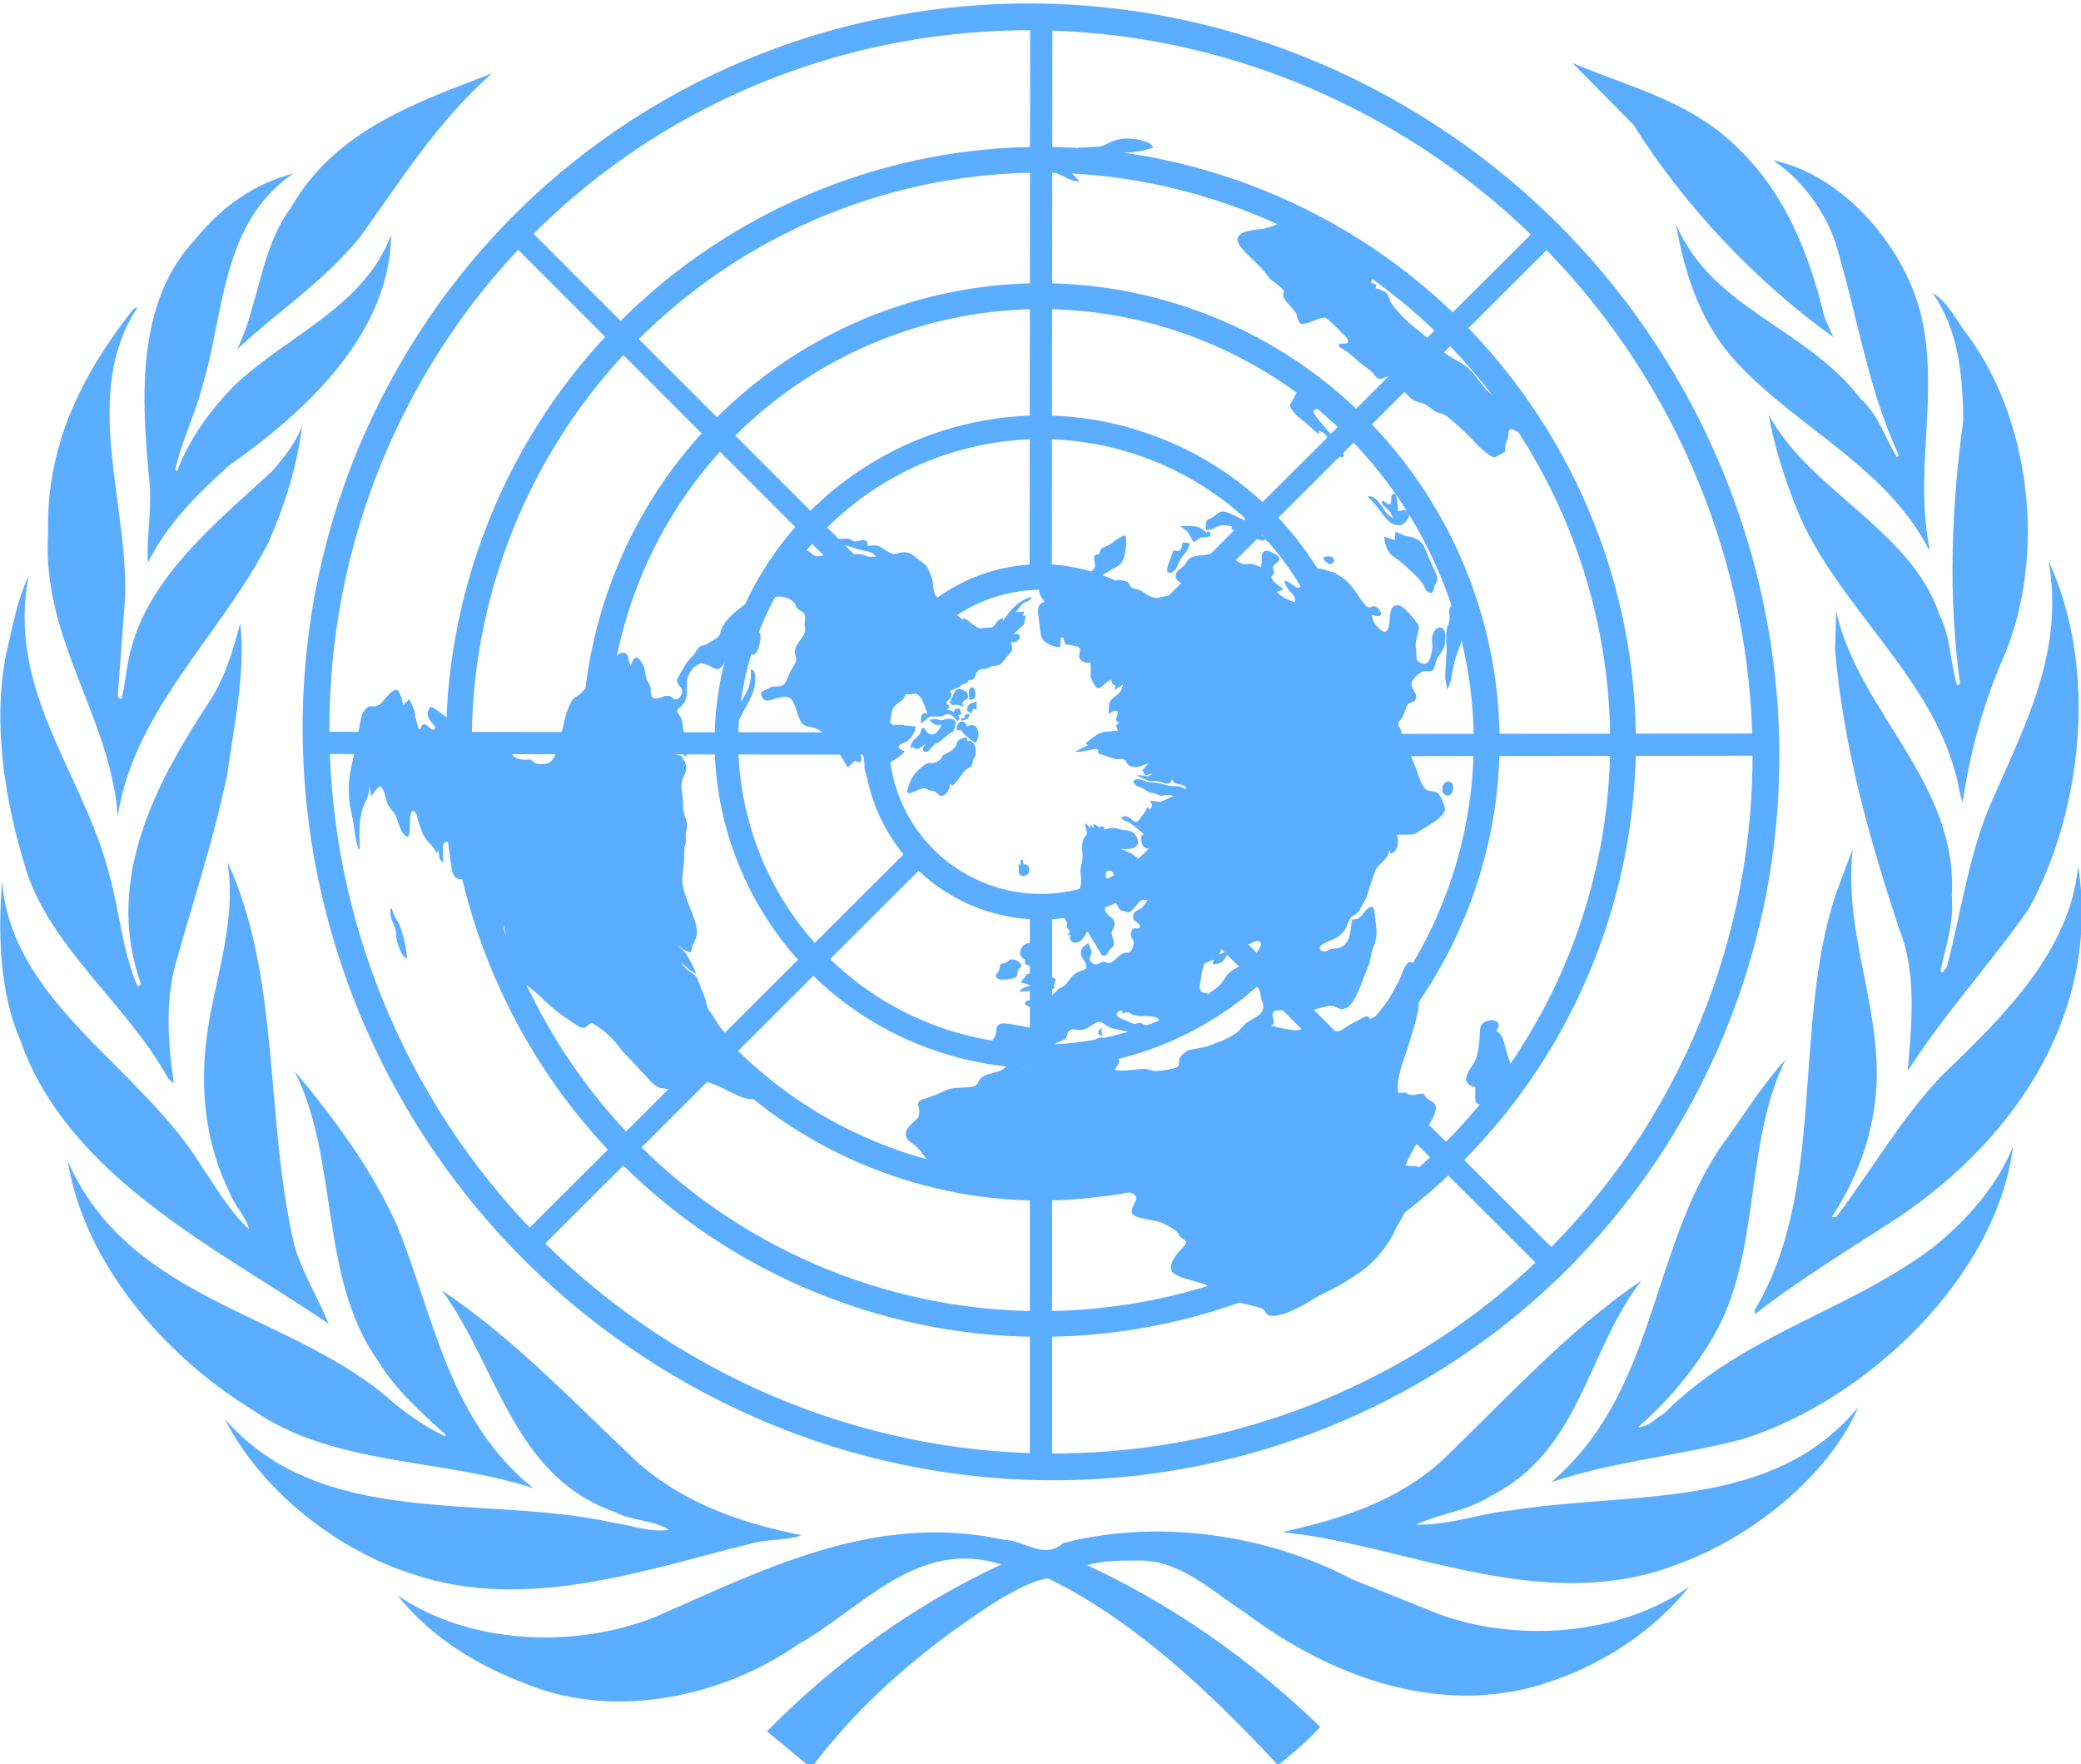
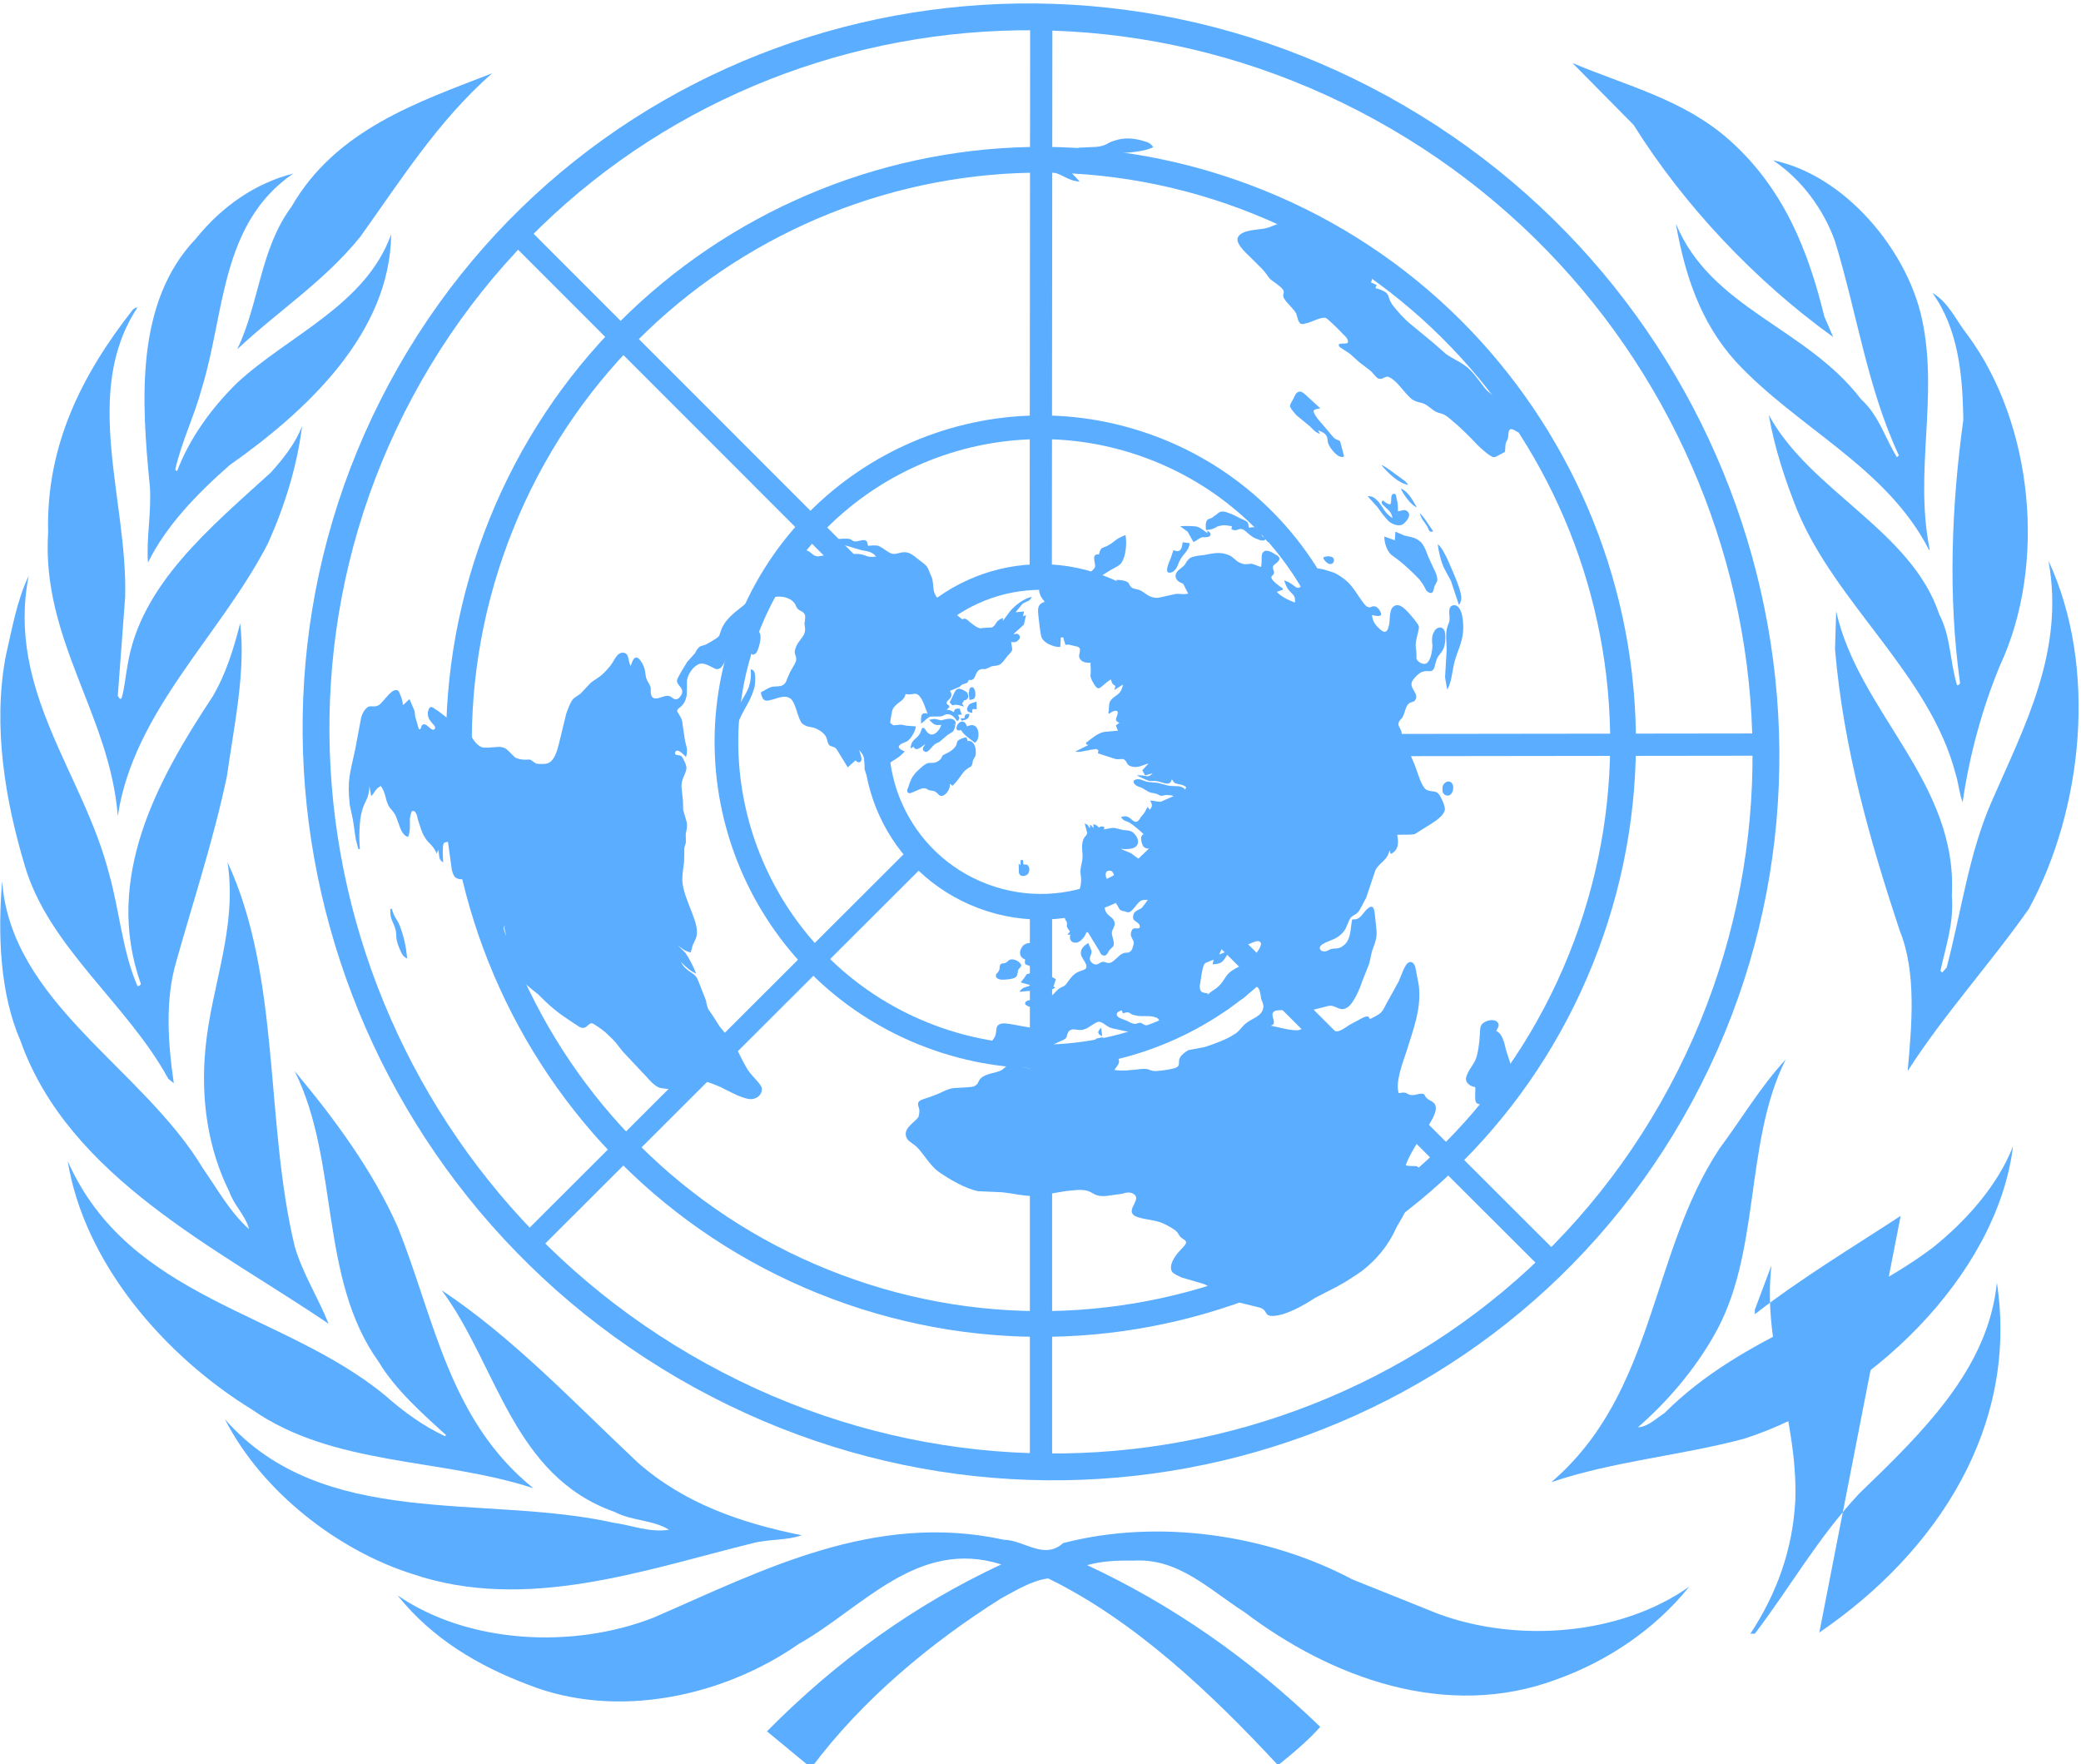
<svg xmlns="http://www.w3.org/2000/svg" width="600" height="508.563">
  <title>blue un logo vectorised</title>
  <g>
    <title>Layer 1</title>
    <g id="layer1">
      <g transform="matrix(1.698, 0, 0, 1.698, -237.767, 38.255)" id="g2086" fill="black">
        <g id="g1987" fill="black">
          <path d="m436.175,221.748c-10.774,2.885 -22.271,3.813 -32.735,7.381c17.723,-15.196 16.711,-38.708 28.535,-56.606c3.767,-5.067 6.88,-10.379 11.271,-15.188c-7.192,14.428 -4.073,33.146 -12.336,47.147c-3.181,5.562 -7.73,10.957 -12.76,15.325c1.644,-0.062 3.082,-1.484 4.527,-2.435c13.421,-13.393 30.954,-17.138 45.472,-28.019c5.815,-4.634 11.142,-10.706 13.698,-17.273c-2.747,22.22 -24.853,43.046 -45.672,49.666l0,0z" id="path1989" fill="#5badff" stroke-width="16" />
          <path d="m484.525,131.784c-6.566,9.344 -14.51,18.042 -20.576,27.538c0.677,-7.519 1.567,-16.764 -1.361,-23.886c-5.075,-15.337 -9.534,-30.909 -10.973,-47.741l0.198,-6.437c3.819,17.189 20.705,29.006 19.64,48.287c0.387,4.673 -1.059,8.646 -1.934,12.755l0.29,0.304l0.761,-0.853c2.504,-9.458 3.768,-19.403 7.661,-28.228c5.533,-12.698 12.442,-25.514 9.627,-40.846c8.416,18.076 5.866,42.228 -3.333,59.105l0,0z" id="path1991" fill="#5badff" stroke-width="16" />
          <path d="m474.16,34.397c11.072,15.005 13.499,38.918 5.435,56.13c-3.006,7.294 -5.129,15.066 -6.31,23.14c-0.563,-1.393 -0.692,-3.265 -1.195,-4.816c-4.404,-16.848 -20.338,-28.854 -26.891,-44.739c-2.078,-5.194 -3.85,-10.562 -4.832,-16.2c7.002,12.95 24.258,19.639 28.961,33.911c1.927,3.609 1.818,8.119 3.014,12c0.251,0 0.502,-0.187 0.502,-0.441c-2.07,-14.701 -1.439,-30.087 0.557,-44.606c-0.115,-7.864 -0.883,-15.493 -5.252,-21.58c2.802,1.632 4.063,4.768 6.012,7.203l0,0z" id="path1993" fill="#5badff" stroke-width="16" />
          <path d="m466.354,31.516c2.908,13.149 -1.34,25.955 1.332,39.23l-0.1,0.114c-7.153,-14.066 -22.34,-20.705 -32.789,-31.963c-6.056,-6.681 -8.689,-14.823 -10.203,-23.444c5.987,14.435 22.144,17.615 31.419,29.779c3.103,2.804 4.116,6.689 6.117,9.869l0.327,-0.316c-5.334,-11.387 -7.121,-24.201 -10.843,-36.345c-1.863,-5.262 -5.561,-10.433 -10.523,-13.75c12.176,2.488 22.728,15.2 25.263,26.827l0,0z" id="path1995" fill="#5badff" stroke-width="16" />
          <path d="m433.801,1.361c9.17,8.207 13.317,18.833 15.995,29.844l1.515,3.497c-13.31,-9.572 -25.4,-22.44 -33.899,-36.03l-10.38,-10.501c9.125,3.869 18.963,6.179 26.77,13.19l0,0z" id="path1997" fill="#5badff" stroke-width="16" />
          <path d="m223.595,-10.087c-9.2,8.065 -15.581,18.266 -22.406,27.777c-6.118,7.575 -13.944,12.57 -20.88,19.084c3.744,-7.762 3.881,-17.033 9.191,-24.163c7.557,-13.184 21.569,-17.822 34.095,-22.699l0,0z" id="path1999" fill="#5badff" stroke-width="16" />
          <path d="m173.282,17.999c4.475,-5.563 10.147,-9.428 16.531,-11.061c-12.396,8.515 -11.589,23.775 -15.519,36.46c-1.253,4.691 -3.429,9.013 -4.513,13.821l0.315,0.251c2.062,-5.436 5.688,-10.572 10.212,-15.008c8.804,-8.127 21.827,-13.192 26.142,-25.214c-0.197,16.706 -14.134,29.84 -27.469,39.229c-5.499,4.824 -10.802,10.322 -13.83,16.524c-0.297,-4.215 0.623,-8.447 0.323,-12.962c-1.45,-14.584 -2.504,-31.229 7.807,-42.042l0,0z" id="path2001" fill="#5badff" stroke-width="16" />
          <path d="m148.201,67.866c-0.373,-14.778 5.761,-26.842 14.404,-37.853c0.251,-0.125 0.43,-0.376 0.753,-0.316c-9.515,14.459 -1.644,32.67 -2.077,49.11l-1.255,16.832c0.187,0.122 0.187,0.628 0.628,0.434c0.562,-1.876 0.685,-3.881 1.061,-5.811c2.241,-13.577 14.032,-23.211 24.331,-32.594c2.199,-2.454 4.144,-4.946 5.273,-7.826c-0.841,6.76 -2.96,13.579 -5.765,19.831c-8.016,15.632 -22.823,28.458 -25.528,46.354c-1.312,-17.15 -12.989,-29.973 -11.825,-48.162l0,0z" id="path2003" fill="#5badff" stroke-width="16" />
          <path d="m141.003,88.882c1.065,-4.622 1.88,-9.405 3.892,-13.646c-3.812,19.537 9.329,33.614 13.64,50.549c1.804,6.334 2.245,13.137 4.824,19.08c0.24,0.13 0.449,-0.121 0.598,-0.312c-6.418,-17.989 2.847,-34.706 12.156,-48.791c2.264,-3.816 3.568,-8.066 4.694,-12.453c0.989,8.142 -1.069,17.518 -2.252,25.971c-2.264,10.756 -5.643,20.956 -8.584,31.393c-1.936,6.521 -1.427,13.879 -0.433,20.712l-0.933,-0.745c-6.825,-12.586 -20.34,-22.402 -24.354,-36.152c-3.303,-10.962 -5.498,-23.66 -3.249,-35.604l0,0z" id="path2005" fill="#5badff" stroke-width="16" />
          <path d="m140.387,127.04c1.503,20.708 23.771,31.65 34.094,48.794c2.442,3.508 4.562,7.389 7.825,10.325c-0.51,-2.206 -2.568,-4.062 -3.324,-6.322c-3.611,-7.19 -4.928,-15.759 -4.06,-24.449c1,-10.577 5.437,-20.393 3.743,-31.518c9.07,19.557 6.315,43.967 11.387,65.158c1.328,4.635 4.011,8.773 5.769,13.203c-18.636,-12.692 -44.047,-24.769 -52.314,-48.03c-3.484,-8.021 -3.873,-17.95 -3.119,-27.161l0,0z" id="path2007" fill="#5badff" stroke-width="16" />
          <path d="m151.519,174.594c10.391,23.506 36.414,25.453 53.862,39.767c3.211,2.846 6.575,5.266 10.2,6.954l0.187,-0.189c-4.006,-3.622 -8.64,-7.747 -11.444,-12.441c-10.212,-14.199 -6.62,-34.09 -14.271,-49.361c6.952,8.316 13.274,16.961 17.472,26.396c6.243,15.401 8.629,32.797 23.075,44.439c-15.634,-5.152 -33.949,-3.713 -47.748,-13.339c-15.066,-9.26 -28.513,-24.966 -31.332,-42.224l0,0z" id="path2009" fill="#5badff" stroke-width="16" />
          <path d="m178.224,218.446c16.66,18.948 43.883,12.625 66.075,17.584c3.135,0.428 6.004,1.684 9.326,1.174c-2.646,-1.674 -6.316,-1.492 -9.204,-3.014c-17.396,-6.111 -19.947,-24.944 -29.391,-37.643c12.064,8.012 22.207,18.817 33.337,29.288c8,7.008 17.63,10.242 27.776,12.305c-2.439,0.891 -5.635,0.646 -8.252,1.332c-18.229,4.482 -38.48,11.809 -57.812,5.25c-12.567,-3.957 -25.533,-13.895 -31.856,-26.276l0,0z" id="path2011" fill="#5badff" stroke-width="16" />
          <path d="m404.346,262.612c-18.773,7.006 -38.366,-0.32 -53.029,-11.439c-5.936,-3.773 -11.17,-9.207 -18.849,-8.727c-2.785,-0.053 -5.471,0.084 -7.838,0.768c14.245,6.629 27.478,15.768 39.576,27.455c-2.039,2.328 -4.68,4.506 -7.167,6.514c-11.659,-12.562 -24.571,-24.654 -39.028,-31.717c-2.831,0.367 -5.524,2.07 -8.077,3.441c-11.77,7.441 -23.407,17.014 -32.157,28.732l-7.519,-6.209c12,-12.139 25.273,-21.588 39.794,-28.338c-14.269,-4.52 -23.582,7.434 -34.413,13.514c-12.621,8.813 -30.772,12.951 -46.025,6.871c-8.203,-3.111 -16.15,-7.693 -22.09,-15.141c12.004,8.27 29.882,9.137 43.533,3.766c18.318,-7.945 37.353,-18.018 59.437,-13.201c3.446,0.061 6.795,3.492 10.051,0.57c16.413,-4.262 34.995,-1.332 49.126,6.17l14.564,5.838c13.537,5.006 31.039,3.621 42.643,-4.627c-5.966,7.426 -14.115,12.746 -22.531,15.76l0,0z" id="path2013" fill="#5badff" stroke-width="16" />
-           <path d="m424.464,243.214c-21.078,7.959 -42.283,-1.811 -62.479,-5.074l-3.889,-0.494l0,-0.123c9.657,-2.191 19.031,-5.066 26.718,-12.006c11.321,-10.882 21.396,-22.083 33.968,-30.659c-9.323,11.954 -10.312,28.969 -25.713,36.655c-3.812,2.494 -8.622,2.936 -12.556,4.824c5.609,0.121 10.745,-1.889 16.3,-2.451c20.652,-3.242 44.278,0.084 58.767,-17.509c-5.379,12.259 -18.85,22.525 -31.115,26.837l0,0z" id="path2015" fill="#5badff" stroke-width="16" />
-           <path d="m462.762,183.908c-8.324,5.448 -16.762,10.501 -24.761,16.695l0,-0.761c12.252,-20.362 6.263,-48.335 13.812,-70.744l2.815,-7.507c-1.575,13.96 4.488,25.785 4.063,39.793c-0.426,8.462 -3.188,15.965 -7.631,22.722l0.753,0c6.003,-7.884 10.69,-16.269 17.706,-23.778c10.89,-10.501 21.961,-21.269 23.391,-35.841c3.698,24.327 -9.952,45.648 -30.147,59.421l0,0z" id="path2017" fill="#5badff" stroke-width="16" />
+           <path d="m462.762,183.908c-8.324,5.448 -16.762,10.501 -24.761,16.695l0,-0.761l2.815,-7.507c-1.575,13.96 4.488,25.785 4.063,39.793c-0.426,8.462 -3.188,15.965 -7.631,22.722l0.753,0c6.003,-7.884 10.69,-16.269 17.706,-23.778c10.89,-10.501 21.961,-21.269 23.391,-35.841c3.698,24.327 -9.952,45.648 -30.147,59.421l0,0z" id="path2017" fill="#5badff" stroke-width="16" />
        </g>
        <g id="g2019" fill="black">
          <polygon points="314.901,130.891 318.678,130.891 318.678,225.714 314.901,225.714 314.901,130.891 " id="polygon2021" fill-rule="evenodd" fill="#5badff" stroke-width="16" />
          <polygon points="294.399,121.578 297.067,124.25 229.965,191.249 227.297,188.575 294.399,121.578 " id="polygon2023" fill-rule="evenodd" fill="#5badff" stroke-width="16" />
-           <polygon points="287.985,101.825 287.979,105.601 193.157,105.488 193.16,101.711 287.985,101.825 " id="polygon2025" fill-rule="evenodd" fill="#5badff" stroke-width="16" />
          <polygon points="296.987,83.537 294.315,86.206 227.275,19.147 229.946,16.477 296.987,83.537 " id="polygon2027" fill-rule="evenodd" fill="#5badff" stroke-width="16" />
          <polygon points="318.637,75.749 314.86,75.746 314.947,-19.078 318.723,-19.074 318.637,75.749 " id="polygon2029" fill-rule="evenodd" fill="#5badff" stroke-width="16" />
-           <polygon points="337.614,84.794 334.946,82.12 402.086,15.16 404.754,17.834 337.614,84.794 " id="polygon2031" fill-rule="evenodd" fill="#5badff" stroke-width="16" />
          <polygon points="344.937,105.898 344.933,102.122 439.754,102.003 439.761,105.779 344.937,105.898 " id="polygon2033" fill-rule="evenodd" fill="#5badff" stroke-width="16" />
          <polygon points="333.989,125.198 336.657,122.524 403.763,189.518 401.095,192.191 333.989,125.198 " id="polygon2035" fill-rule="evenodd" fill="#5badff" stroke-width="16" />
          <path d="m352.153,8.823c52.226,19.522 78.768,77.75 59.246,129.973c-19.523,52.224 -77.751,78.766 -129.972,59.244c-52.226,-19.521 -78.765,-77.748 -59.246,-129.973c19.523,-52.225 77.75,-78.765 129.972,-59.245l0,0l0,0zm-1.529,4.095c49.963,18.677 75.356,74.385 56.681,124.348c-18.676,49.965 -74.387,75.357 -124.35,56.68c-49.962,-18.675 -75.354,-74.384 -56.679,-124.348c18.676,-49.963 74.385,-75.356 124.348,-56.68l0,0l0,0z" id="path2037" fill-rule="evenodd" fill="#5badff" stroke-width="16" />
-           <path d="m344.051,30.5c40.261,15.049 60.718,59.935 45.672,100.194c-15.05,40.258 -59.938,60.718 -100.194,45.67c-40.256,-15.048 -60.718,-59.936 -45.67,-100.194c15.048,-40.258 59.936,-60.718 100.192,-45.669l0,0zm-1.536,4.118c37.982,14.198 57.289,56.552 43.091,94.538c-14.198,37.986 -56.555,57.291 -94.537,43.091c-37.986,-14.198 -57.293,-56.553 -43.093,-94.538c14.2,-37.986 56.553,-57.291 94.539,-43.091l0,0z" id="path2039" fill-rule="evenodd" fill="#5badff" stroke-width="16" />
          <path d="m336.191,51.525c28.655,10.71 43.216,42.657 32.507,71.31c-10.714,28.652 -42.66,43.215 -71.311,32.504c-28.654,-10.711 -43.215,-42.657 -32.504,-71.309c10.711,-28.652 42.657,-43.214 71.307,-32.504l0,0zm-1.408,3.769c26.573,9.933 40.079,39.561 30.146,66.133c-9.935,26.572 -39.561,40.076 -66.133,30.143c-26.572,-9.932 -40.076,-39.56 -30.145,-66.133c9.933,-26.571 39.56,-40.076 66.132,-30.144l0,0z" id="path2041" fill-rule="evenodd" fill="#5badff" stroke-width="16" />
          <path d="m327.351,75.176c15.598,5.831 23.526,23.221 17.695,38.819c-5.831,15.596 -23.22,23.524 -38.818,17.693c-15.598,-5.83 -23.524,-23.22 -17.695,-38.818c5.832,-15.597 23.224,-23.524 38.818,-17.694l0,0zm-1.525,4.077c13.351,4.989 20.132,19.872 15.145,33.219c-4.992,13.347 -19.871,20.13 -33.218,15.141c-13.349,-4.989 -20.132,-19.871 -15.145,-33.219c4.991,-13.348 19.875,-20.131 33.218,-15.141l0,0z" id="path2043" fill-rule="evenodd" fill="#5badff" stroke-width="16" />
          <path d="m375.702,-6.154c61.085,33.616 84.271,109.993 51.749,170.482c-32.517,60.492 -108.489,82.305 -169.574,48.689c-61.084,-33.614 -84.27,-109.993 -51.748,-170.483c32.519,-60.491 108.489,-82.303 169.573,-48.688l0,0l0,0zm-2.137,3.98c58.867,32.395 81.209,105.997 49.868,164.292c-31.337,58.294 -104.551,79.315 -163.416,46.92c-58.868,-32.396 -81.21,-105.999 -49.87,-164.293c31.337,-58.294 104.55,-79.314 163.418,-46.919l0,0l0,-0z" id="path2045" fill-rule="evenodd" fill="#5badff" stroke-width="16" />
          <path d="m390.526,162.039c0.071,0.649 -0.152,2.246 0.151,2.613c0.314,0.497 1.483,0.391 1.99,0.215c1.385,-0.52 2.763,-2.35 3.403,-3.721c0.45,-0.696 0.753,-1.512 0.654,-2.424l-0.969,-2.935c-0.242,-1.029 -0.567,-2.838 -1.665,-3.265c0.103,-0.273 0.45,-0.698 0.409,-1.089c-0.254,-1.159 -2.191,-0.855 -2.883,-0.003c-0.349,0.426 -0.25,1.335 -0.326,1.867c-0.019,1.054 -0.314,3.183 -0.734,4.14c-0.42,0.956 -1.597,2.244 -1.612,3.298c0.083,0.779 0.92,1.23 1.582,1.304l0,0zm-64.48,-8.142l0.344,0.757c0.015,0.13 0.17,0.379 0.303,0.367c0.878,0.842 2.108,-1.109 0.639,-1.37c-0.132,0.011 -0.404,-0.097 -0.522,0.046c-0.257,0.024 -0.518,0.047 -0.764,0.2l0,0zm0.972,-1.926c-0.594,0.577 -0.81,0.992 0.156,1.43l-0.156,-1.43l0,0zm-15.659,-11.47c-0.953,0.872 -0.881,0.343 -1.369,0.649c-0.364,0.293 -0.061,0.66 -0.394,1.217c-0.103,0.272 -0.48,0.437 -0.45,0.698c-0.088,0.401 0.329,0.626 0.734,0.721c0.533,0.083 2.092,-0.055 2.58,-0.361c0.481,-0.438 0.292,-0.947 0.512,-1.361c0.117,-0.142 0.348,-0.426 0.465,-0.568c0.056,-0.662 -1.34,-1.457 -2.078,-0.995l0,0zm37.6,-4.03l0.14,1.3l-0.151,1.065c1.415,-0.259 2.286,-0.73 3.542,-1.238c0.375,-0.164 1.124,-0.495 1.415,-0.258c0.417,0.227 0.197,0.639 0.094,0.911c-0.204,0.543 -1.013,1.537 -1.362,1.963c-1.056,1.144 -2.614,1.284 -3.932,2.454c-0.708,0.72 -0.896,1.394 -1.608,2.115c-0.707,0.719 -1.215,0.897 -1.578,1.192c-0.348,0.426 -0.057,0.662 -0.794,1.122l0.42,-0.956c-0.402,-0.096 -0.924,-0.049 -1.227,-0.418c-0.17,-0.376 -0.212,-0.768 -0.125,-1.169c0.179,-0.804 0.341,-2.921 0.807,-3.489c0.117,-0.142 1.128,-0.496 1.502,-0.66l-0.174,0.804c0.39,-0.034 1.037,-0.093 1.282,-0.246c0.637,-0.189 1.276,-1.561 1.609,-2.116l-1.763,0.684c0.307,-0.816 1.177,-2.47 1.903,-3.06l0,0zm-34.856,3.915c-0.265,1.207 0.473,0.745 0.919,1.231c0.288,0.237 0.33,0.627 0.371,1.019l-1.025,0.223l-0.451,0.696l-0.579,0.709l1.76,0.5c-0.881,0.341 -1.415,0.257 -1.979,1.098l2.206,-0.199c1.442,0.002 2.524,0.299 3.883,-0.481l-0.288,-0.236l0.394,-1.219l-0.98,-0.568l-0.345,-0.756l-1.65,-1.955l-0.548,-0.214c0.465,-0.567 1.404,-1.572 0.064,-1.845l-0.662,-0.071l0.579,-0.71c-0.795,-0.058 -1.457,-0.131 -2.051,0.448c-0.697,0.85 -0.716,1.902 0.382,2.33l0,0zm-0.768,-16.878l-0.03,0.921l-0.303,-0.366l0.037,1.572c0.231,0.9 1.242,0.547 1.473,0.263c0.246,-0.153 0.317,-0.687 0.291,-0.946c-0.026,-0.259 -0.185,-0.509 -0.329,-0.627c-0.276,-0.107 -0.405,-0.096 -0.666,-0.073l-0.084,-0.78l-0.389,0.036l0,0zm-107.034,8.29c-0.051,1.975 0.469,1.927 0.91,3.596c0.229,0.899 -0.133,1.194 0.583,2.969c0.344,0.759 0.556,1.527 1.377,1.847c-0.236,-2.212 -0.507,-3.501 -1.249,-5.536c-0.53,-1.266 -0.934,-1.361 -1.362,-2.901l-0.259,0.025l0,0zm179.434,-21.618c-0.62,0.318 -0.84,0.732 -0.769,1.381c-0.06,0.664 0.515,1.138 1.151,0.949c0.881,-0.341 1.033,-2.589 -0.382,-2.33l0,0zm-122.777,-0.284c-0.32,0.687 -0.381,1.349 0.325,1.811c-0.07,-0.649 0.119,-1.324 -0.325,-1.811l0,0zm38.36,0.633l0.433,0.355c0.954,-0.874 1.159,-1.419 1.855,-2.268c0.578,-0.71 0.969,-0.744 1.33,-1.039c0.23,-0.284 0.202,-0.545 0.289,-0.946c0.205,-0.545 0.581,-0.71 0.484,-1.62c0.046,-0.792 -0.47,-1.928 -1.365,-1.717l-0.201,-0.638c-0.39,0.034 -1.025,0.223 -1.387,0.517c-0.361,0.296 -0.176,0.805 -0.653,1.242c-0.579,0.708 -1.589,1.061 -1.835,1.215c-0.377,0.166 -0.204,0.545 -0.814,0.993c-0.851,0.602 -1.413,0.258 -1.919,0.435c-0.635,0.188 -1.577,1.192 -2.054,1.629c-0.697,0.85 -0.899,1.395 -1.19,2.341c-0.102,0.271 -0.32,0.685 -0.163,0.935c0.157,0.248 0.547,0.212 0.795,0.058c0.505,-0.176 1.617,-0.8 2.023,-0.705c0.387,-0.036 0.546,0.213 0.82,0.32c0.404,0.094 0.663,0.071 0.937,0.177c0.272,0.108 0.575,0.475 0.863,0.712c0.691,0.331 1.387,-0.519 1.591,-1.062c0.102,-0.272 0.203,-0.545 0.161,-0.934l0,0zm0.755,-10.053l0.015,0.13l-0.146,-0.118l0.131,-0.012l0,0zm1.15,0.948c0.345,0.757 1.612,1.563 2.332,2.156c0.245,-0.153 0.361,-0.296 0.463,-0.567c0.32,-0.686 0.18,-1.988 -0.513,-2.32c-0.416,-0.225 -0.923,-0.048 -1.298,0.117c-0.015,-0.13 -0.185,-0.508 -0.329,-0.628c-1.022,-0.959 -2.301,1.784 -0.655,1.242l0,0zm-5.432,-1.746c0.876,0.841 0.891,0.971 2.061,0.866c-0.178,0.804 -1.219,2.08 -2.07,1.5c-0.561,-0.344 -0.617,-0.865 -0.89,-0.971c-0.418,-0.226 -0.45,0.697 -0.681,0.98c-0.552,0.969 -1.475,0.921 -1.566,2.506l0.492,-0.309c0.499,1.007 1.426,-0.126 2.049,-0.445c-0.116,0.142 -0.348,0.427 -0.449,0.697c-0.091,0.403 0.343,0.759 0.719,0.593c0.375,-0.166 0.825,-0.863 1.185,-1.159c0.363,-0.294 0.492,-0.305 0.868,-0.472c0.361,-0.294 0.838,-0.731 1.202,-1.026c1.086,-0.885 1.14,-0.365 1.521,-1.714c-0.03,-0.259 0.087,-0.401 0.058,-0.662c-0.516,-1.136 -2.378,-0.18 -2.524,-0.298l-0.808,-0.191c-0.272,-0.107 -0.779,0.07 -1.167,0.105l0,0l0,0zm6.002,-0.275l-0.649,0.058l0.172,0.378c0.766,-0.2 1.285,-0.247 1.317,-1.169c-0.649,0.059 -0.78,0.07 -0.84,0.733l0,0zm-40.909,2.487l-0.602,2.945l0.269,1.289l0.541,2.578c0.333,-0.554 0.931,-2.315 0.991,-2.978l0.148,-1.065c0.046,-0.792 0.148,-1.063 -0.196,-1.821l-0.841,0.732l-0.051,-1.703l-0.259,0.023l0,0zm42.254,-3.397c-0.083,-0.781 0.061,-0.662 0.723,-0.59l-0.01,-1.313c-0.376,0.165 -0.895,0.212 -1.258,0.507c-0.579,0.709 -0.507,1.36 0.545,1.397l0,0zm-3.86,-1.755l0.445,0.485c0.895,-0.212 1.183,0.024 1.99,0.215l-0.316,-0.498l0.333,-0.555c0.78,-0.069 0.841,-0.732 0.512,-1.359c-0.145,-0.119 -0.419,-0.225 -0.562,-0.344c-1.399,-0.793 -1.531,0.401 -1.864,0.956l-0.538,1.1l0,0zm3.362,-0.434c0.26,-0.023 0.521,-0.046 0.767,-0.199c0.477,-0.438 0.208,-1.728 -0.212,-1.952c-0.403,-0.095 -0.62,0.318 -0.592,0.578l-0.089,0.403l0.07,0.65l0.056,0.52l0,0zm-41.749,3.221c0.464,-0.567 0.625,-1.502 0.685,-2.164c-0.866,0.473 -0.783,1.253 -0.685,2.164l0,0zm4.602,-8.427c0.125,1.171 -0.022,2.235 -0.431,3.323c-0.523,1.23 -1.783,2.919 -2.048,4.124l-0.3,-0.367c-0.566,0.839 -0.631,2.686 -0.271,3.572c0.708,-0.72 0.87,-1.655 1.305,-2.482c0.858,-1.784 2.002,-3.332 2.441,-5.342c0.076,-0.532 0.182,-1.987 -0.136,-2.484c-0.157,-0.249 -0.288,-0.237 -0.56,-0.344l0,0l0,0zm118.264,3.446c0.682,-0.981 0.863,-2.967 1.124,-4.174c0.617,-2.814 1.919,-4.112 1.54,-7.626c-0.083,-0.78 -0.382,-2.33 -1.316,-2.51c-1.457,-0.131 -0.86,1.785 -0.946,2.187c0.042,0.391 -0.061,0.663 -0.164,0.935c-0.638,1.371 -0.339,2.92 -0.317,4.363l-0.276,4.754l0.355,2.07l0,0zm-21.032,-22.417c0.026,0.26 0.17,0.379 0.329,0.627c0.144,0.119 0.288,0.237 0.432,0.356c0.836,0.45 1.271,-0.377 0.953,-0.875c-0.155,-0.248 -0.689,-0.332 -0.949,-0.308c-0.258,0.023 -0.519,0.046 -0.765,0.2l0,0zm19.428,-2.269c0.125,1.171 0.594,3.101 1.097,4.106l1.147,2.13l1.354,4.083c0.697,-0.851 0.326,-1.869 0.099,-2.768c-0.586,-1.787 -1.431,-3.55 -2.134,-5.194c-0.488,-0.876 -0.844,-1.765 -1.563,-2.357l0,0zm-7.179,-2.114l-0.106,1.454l-1.775,-0.629c-0.029,0.924 0.383,2.331 1.117,3.053l1.426,1.055c1.15,0.948 2.316,2.026 3.35,3.115c0.908,1.102 0.949,1.492 1.263,1.989c0.288,0.236 0.576,0.474 0.951,0.309c0.246,-0.153 0.306,-0.815 0.408,-1.088l0.435,-0.827c0.19,-0.673 -0.31,-1.679 -0.639,-2.307l-0.86,-1.893c-0.359,-0.888 -0.575,-1.657 -1.177,-2.391c-1.021,-0.96 -1.8,-0.89 -2.879,-1.188l-1.514,-0.652l0,0l0,0zm-36.132,1.796c-0.076,0.533 -0.121,1.326 -0.757,1.514c-0.129,0.012 -0.662,-0.072 -0.806,-0.191l-0.495,1.49c-0.22,0.413 -0.629,1.501 -0.583,1.892c-0.061,0.661 0.847,0.58 1.309,0.013c0.481,-0.437 0.541,-1.1 0.874,-1.655c0.537,-1.099 1.532,-1.584 1.653,-2.907l-1.195,-0.156l0,0zm40.253,-4.926c0.387,1.148 0.658,1.255 1.291,2.25c0.329,0.627 0.242,1.029 1.006,0.83c-0.457,-0.616 -1.732,-2.735 -2.297,-3.079l0,0zm-54.459,6.988c-1.457,-0.131 -0.496,1.49 -0.685,2.164c-0.318,0.686 -1.778,1.737 -2.486,1.274c-0.375,0.166 -0.764,0.201 -1.169,0.105c-0.402,-0.096 -0.689,-0.332 -1.079,-0.297l-2.07,1.5c-0.363,0.295 -0.851,0.602 -1.373,0.648c-0.386,0.035 -0.908,0.081 -1.139,0.366c-0.364,0.294 -0.019,1.052 0.155,1.43l0.617,0.865c-1.272,0.377 -1.174,1.287 -1.049,2.459c0.072,0.65 0.322,2.992 0.508,3.501c0.2,0.64 1.051,1.22 1.725,1.421c0.42,0.226 1.082,0.297 1.472,0.263l0.091,-1.586l0.39,-0.034l0.401,1.278c0.129,-0.013 0.389,-0.035 0.518,-0.047l1.616,0.381c0.144,0.118 0.144,0.118 0.288,0.236c0.17,0.378 -0.148,1.064 -0.106,1.455c0.227,0.898 1.165,1.078 1.945,1.007c-0.019,1.052 0.083,0.781 0.022,1.443c0.072,0.651 -0.318,0.686 0.485,2.059c0.159,0.248 0.488,0.876 0.878,0.841c0.389,-0.035 1.199,-1.027 2.066,-1.499c0.2,0.638 0.215,0.769 0.775,1.113l-0.189,0.673l1.476,-0.921c-0.439,2.01 -1.275,1.559 -2.187,2.823c-0.322,0.687 -0.121,1.325 -0.311,1.999l0.145,0.118l0.491,-0.307l0.375,-0.164c1.154,-0.236 0.258,1.159 0.284,1.419c0.041,0.391 0.318,0.497 0.59,0.605l-0.609,0.447l0.359,0.889l-2.338,0.21c-1.154,0.234 -2.112,1.108 -3.081,1.852l0.031,0.26l0.401,0.096l-2.24,1.121c0.677,0.2 1.559,-0.141 2.21,-0.199c0.635,-0.189 0.518,-0.046 1.286,-0.248l0.416,0.227l-0.075,0.532l2.853,0.925c0.677,0.203 1.17,-0.104 1.59,0.121c0.56,0.345 0.37,1.018 1.309,1.196c1.078,0.297 1.934,-0.304 2.827,-0.516l-1.056,1.146l0.488,0.876l1.271,-0.376c-0.942,1.003 -0.897,0.212 -2.713,0.374c0.416,0.225 1.654,0.77 1.93,0.878c0.677,0.203 1.037,-0.095 1.99,0.216c0.807,0.189 1.787,0.759 2.048,-0.449c0.158,0.25 0.318,0.498 0.461,0.617c0.417,0.226 0.678,0.203 1.083,0.297c0.533,0.084 1.797,0.889 1.74,1.552c-0.117,0.142 -0.234,0.284 -0.347,0.426c-0.175,-0.381 -0.345,-0.757 -0.648,-1.124c-0.745,-0.854 -1.888,-0.488 -2.826,-0.668l-1.889,-0.486l-1.457,-0.133c-0.791,-0.06 -1.237,-0.545 -2.017,-0.475c-0.261,0.023 -0.635,0.188 -0.605,0.448c0.026,0.26 0.314,0.498 0.458,0.616c0.836,0.45 0.533,0.083 1.801,0.889c0.704,0.462 0.95,0.308 1.627,0.51l0.692,0.333c0.534,0.084 0.636,-0.188 1.17,-0.105c0.257,-0.023 0.791,0.06 1.067,0.168l-2.255,0.99l-1.73,-0.239c0.345,0.757 0.489,0.876 -0.09,1.584l-0.318,-0.496c-0.348,0.424 -0.318,0.685 -0.666,1.111l-0.579,0.708c-0.102,0.272 -0.451,0.698 -0.712,0.72c-0.389,0.037 -0.832,-0.45 -1.124,-0.686c-0.56,-0.345 -0.821,-0.322 -1.456,-0.133c0.476,0.746 0.722,0.592 1.411,0.923c0.564,0.345 2.002,1.529 2.448,2.016c-0.132,0.011 -0.261,0.022 -0.363,0.295c-0.231,0.284 0.023,1.443 0.325,1.809c0.288,0.238 0.564,0.344 0.95,0.31l-1.547,1.453c0.677,0.2 0.923,0.048 1.498,0.522l-1.298,0.115l-1.714,-1.29l-1.786,-0.76c0.666,0.071 1.718,0.11 2.338,-0.21c1.113,-0.625 0.583,-1.89 -0.279,-2.602c-0.561,-0.345 -0.951,-0.308 -1.613,-0.38c-0.533,-0.084 -1.354,-0.405 -1.877,-0.358l-1.415,0.259l0.091,-0.403c-0.405,-0.094 -0.549,-0.214 -0.912,0.082c-0.432,-0.356 -0.443,-0.485 -0.977,-0.568l0.069,0.649l-0.591,-0.604l-0.056,0.662c-0.318,-0.497 -0.333,-0.626 -0.878,-0.839l0.439,1.667l-0.216,0.414c-0.723,0.59 -0.715,1.903 -0.628,2.685c0.166,1.561 -0.182,1.987 -0.314,3.18c-0.035,0.922 0.268,1.289 0.019,2.626c-0.072,0.532 -0.568,2.021 -0.787,2.436l-0.58,0.707l-0.435,0.827c-0.219,0.415 -0.579,0.71 -0.798,1.124c-0.205,0.543 0.083,0.781 0.242,1.029c0.216,0.769 -0.333,0.555 0.572,1.658l-0.462,0.566l0.518,-0.048c-0.291,0.947 0.299,1.552 1.192,1.34c0.636,-0.189 1.332,-1.039 1.522,-1.714l0.261,-0.023l1.748,2.865c0.303,0.367 0.374,1.018 0.908,1.101c0.534,0.083 0.734,-0.46 0.954,-0.874c0.231,-0.284 0.477,-0.437 0.707,-0.721c0.322,-0.685 -0.31,-1.68 -0.249,-2.343c0.071,-0.531 0.435,-0.827 0.495,-1.489c-0.098,-0.91 -0.776,-1.112 -1.222,-1.599c-0.447,-0.484 -0.499,-1.004 -0.571,-1.655c-0.155,-1.433 0.582,-1.892 0.719,-3.086c0.045,-0.793 -0.401,-1.277 -0.458,-1.799c-0.042,-0.39 0.045,-0.791 0.435,-0.827c0.897,-0.212 1.006,0.83 1.078,1.479l-0.121,1.325c-0.072,0.533 -0.291,0.946 -0.219,1.596c0.185,0.51 0.488,0.877 0.658,1.255c0.303,0.367 0.345,0.759 0.632,0.995c0.273,0.106 0.416,0.224 0.678,0.201c0.272,0.108 0.545,0.213 0.806,0.191c0.636,-0.189 1.29,-1.431 1.895,-1.877c0.364,-0.297 0.897,-0.212 1.287,-0.248c-0.219,0.415 -0.798,1.124 -1.029,1.406c-0.492,0.306 -1.389,0.518 -1.434,1.311c-0.277,1.077 1.15,0.948 1.12,1.869c-0.061,0.663 -1.067,-0.166 -1.374,0.649c-0.435,0.827 0.14,1.303 0.34,1.942c0.042,0.39 -0.173,0.802 -0.264,1.205c-0.549,0.969 -1.01,0.354 -1.749,0.814c-0.62,0.32 -1.301,1.3 -1.937,1.489c-0.503,0.176 -0.939,-0.18 -1.328,-0.146c-0.519,0.047 -0.954,0.876 -1.817,0.165c-0.878,-0.842 0.121,-1.325 -0.094,-2.095l-0.53,-1.266c-0.738,0.46 -1.461,1.052 -1.218,2.082c0.359,0.885 1.222,1.596 0.771,2.293c-0.363,0.295 -1.143,0.365 -1.748,0.814c-0.738,0.461 -1.506,1.843 -1.752,1.998c-0.363,0.295 -0.753,0.329 -1.112,0.624l-1.306,1.3c-0.114,0.142 -0.114,0.142 -0.231,0.284l-1.627,-0.511l0.098,0.91c-0.651,0.058 -0.651,0.058 -1.184,-0.025c-0.401,-0.096 -1.196,-0.155 -1.4,0.388c-0.22,0.415 0.863,0.711 1.139,0.817c1.653,0.772 1.979,2.581 1.271,3.304c-0.477,0.435 -1.298,0.115 -1.831,0.032c-1.2,-0.155 -3.088,-0.643 -4.269,-0.668c-1.559,0.139 -1.059,1.145 -1.362,1.961c-0.076,0.533 -0.568,0.84 -0.655,1.241c-0.117,0.142 -0.102,0.272 -0.087,0.403c-0.015,-0.131 0.428,1.538 0.412,1.408c0.186,0.508 1.098,0.427 1.632,0.51c0.673,0.201 0.847,0.581 1.407,0.926c0.549,0.211 0.795,0.058 1.302,-0.118c1.166,-0.106 2.278,0.453 4.011,-0.492c0.375,-0.164 0.738,-0.459 0.84,-0.732c0.348,-0.424 0.175,-0.804 0.651,-1.241c0.594,-0.579 1.749,-0.814 2.358,-1.262c0.477,-0.437 0.132,-1.194 1.014,-1.536c0.636,-0.188 1.34,0.274 2.221,-0.069c0.765,-0.2 1.59,-1.061 2.358,-1.261c0.779,-0.071 1.264,0.805 2.346,1.103l4.295,0.926c0.132,-0.011 0.405,0.097 0.549,0.216c1.15,0.947 -0.507,1.359 -1.143,1.548c-0.507,0.176 -0.636,0.187 -1.158,0.234c0.147,0.118 0.159,0.249 0.303,0.368c0.549,0.214 1.873,0.358 2.353,-0.08c0.231,-0.284 0.205,-0.545 0.163,-0.934c0.503,-0.176 0.749,-0.33 0.954,-0.875c-0.042,-0.389 -0.216,-0.768 0.147,-1.063c0.231,-0.284 0.749,-0.331 1.143,-0.367c-0.605,-0.732 -1.097,-0.426 -1.892,-0.487c-0.401,-0.094 -0.56,-0.344 -0.965,-0.438c-0.39,0.036 -0.749,0.331 -1.298,0.117c-0.405,-0.096 -0.836,-0.452 -1.237,-0.547c-0.42,-0.225 -1.487,-0.391 -1.427,-1.054c0.102,-0.272 0.219,-0.414 0.477,-0.437c0.117,-0.141 0.246,-0.153 0.378,-0.166l0.186,0.511c1.385,-0.519 0.934,0.178 2.134,0.333c1.079,0.297 2.35,-0.08 3.447,0.348c0.678,0.2 0.458,0.615 1.049,1.218c0.719,0.594 1.744,0.369 2.652,0.288c-0.113,0.142 -0.245,0.155 -0.231,0.284c-0.219,0.414 0.069,0.65 0.345,0.756c0.976,0.57 2.426,-0.61 1.185,-1.155l1.994,-0.967c-0.965,-0.439 -1.442,-0.002 -2.71,-0.808c0.651,-0.059 0.779,-0.07 1.257,-0.508l0.075,-0.533l2.111,-1.109c-0.669,1.111 0.084,0.782 0.337,1.942c0.652,-0.059 1.457,0.13 2.109,0.073c0.506,-0.177 1.891,-0.696 2.254,-0.991c0.36,-0.295 0.451,-0.697 0.81,-0.991l1.503,-0.661c0.609,-0.448 1.071,-1.016 1.536,-1.584c0.231,-0.283 0.462,-0.567 0.867,-0.471c0.545,0.214 0.685,1.516 0.742,2.036c0.173,0.379 0.359,0.886 0.401,1.277c-0.08,1.715 -1.881,2.008 -2.967,2.893c-0.723,0.591 -1.275,1.559 -2.028,1.89c-0.969,0.744 -3.743,1.781 -5.015,2.158l-2.698,0.504c-0.62,0.32 -1.343,0.911 -1.547,1.454c-0.205,0.545 0.124,1.171 -0.496,1.489c-0.621,0.32 -3.205,0.681 -3.868,0.611c-1.067,-0.168 -0.707,-0.464 -2.266,-0.324c-1.427,0.129 -2.971,0.4 -4.443,0.137c0.231,-0.284 0.697,-0.852 0.783,-1.253c0.103,-0.272 -0.041,-0.391 -0.071,-0.651c-0.012,-0.129 -0.042,-0.389 -0.186,-0.508c-0.303,-0.368 -1.34,-0.275 -1.729,-0.239c-0.897,0.212 -0.738,0.46 -2.165,0.588l-4.794,0.562c-2.335,0.209 -4.201,1.166 -5.109,1.247c-0.651,0.059 -2.108,-0.073 -2.785,-0.276c-0.549,-0.214 -1.124,-0.689 -1.745,-0.369c-0.636,0.189 -0.84,0.732 -1.589,1.061c-0.753,0.332 -2.18,0.46 -3.035,1.062c-0.852,0.602 -0.407,1.088 -1.404,1.571c-0.505,0.177 -2.206,0.198 -2.857,0.256c-1.442,-0.001 -2.165,0.589 -3.423,1.096l-1.387,0.519c-0.505,0.176 -1.531,0.399 -1.748,0.813c-0.218,0.413 0.098,0.91 0.14,1.302c0.042,0.39 -0.046,0.791 -0.135,1.194c-0.679,0.98 -2.429,1.794 -2.143,3.215c0.227,0.899 0.761,0.982 1.767,1.81c1.323,1.327 2.312,3.209 3.737,4.263c1.841,1.281 4.505,2.882 6.783,3.334l3.955,0.17c2.119,0.203 3.746,0.716 5.971,0.646l4.889,-0.833c1.041,-0.092 2.585,-0.363 3.667,-0.066c1.082,0.297 1.294,1.067 3.243,0.891l2.714,-0.375c0.635,-0.187 1.142,-0.365 1.831,-0.032c1.672,0.901 -1.162,2.6 0.132,3.667c0.72,0.593 3.1,0.772 4.053,1.08c0.663,0.073 2.751,1.198 3.198,1.684c0.287,0.237 0.314,0.498 0.617,0.865c0.298,0.367 0.98,0.568 1.021,0.96c0.042,0.389 -0.798,1.122 -1.029,1.405c-0.711,0.721 -2.089,2.553 -1.313,3.665c0.303,0.367 1.124,0.687 1.544,0.912l3.788,1.105c1.642,0.642 1.783,1.943 2.778,2.642c0.704,0.463 1.873,0.357 2.797,0.406l3.905,0.963c1.358,0.406 0.791,1.243 1.857,1.41c2.252,0.193 5.708,-1.826 7.543,-3.041l3.728,-1.911c1.491,-0.79 2.834,-1.7 4.177,-2.609c2.547,-1.935 4.632,-4.488 5.896,-7.36c0.436,-0.827 1.669,-2.778 1.745,-3.309c0.174,-0.804 -0.663,-1.255 -0.341,-1.94c0.42,-0.959 2.115,-2.293 2.521,-3.379c0.337,-0.556 0.238,-1.466 -0.326,-1.81c-0.545,-0.214 -0.909,0.081 -1.991,-0.216c0.818,-2.175 2.297,-4.279 3.528,-6.229c0.567,-0.838 1.581,-2.375 1.6,-3.427c0.004,-1.182 -1.052,-1.22 -1.495,-1.705c-0.431,-0.355 -0.333,-0.628 -0.605,-0.735c-0.545,-0.212 -1.415,0.259 -1.949,0.175c-0.39,0.034 -0.677,-0.202 -0.95,-0.308c-0.42,-0.225 -0.924,-0.049 -1.313,-0.015c-0.586,-1.786 0.636,-5.048 1.234,-6.81c1.165,-3.782 2.725,-7.602 2.16,-11.623l-0.597,-3.099c-0.17,-0.381 -0.485,-0.876 -0.992,-0.7c-0.764,0.2 -1.438,2.494 -1.755,3.178l-1.756,3.181c-0.45,0.696 -0.742,1.643 -1.336,2.221c-0.478,0.438 -1.231,0.767 -1.851,1.085c-0.201,-0.638 -0.575,-0.473 -1.082,-0.296l-2.354,1.262c-0.492,0.307 -1.46,1.051 -2.112,1.109c-0.518,0.048 -0.821,-0.319 -1.585,-0.121c-0.518,0.048 -1.4,0.39 -1.805,0.293c-0.533,-0.083 -1.109,-0.556 -1.643,-0.639c-0.4,-0.097 -1.169,0.104 -1.544,0.269c-1.299,0.117 -3.331,-0.491 -4.674,-0.763c0.246,-0.153 0.507,-0.176 0.481,-0.437c0.189,-0.673 -0.848,-1.763 0.424,-2.14c0.129,-0.011 0.389,-0.036 0.518,-0.047l2.221,-0.068l1.288,-0.247c0.662,0.073 0.836,0.451 1.744,0.37l3.191,-0.812c1.301,-0.118 1.827,1.15 3.174,0.24c1.098,-0.755 2.131,-3.345 2.525,-4.562l1.135,-2.861l0.439,-2.009c0.495,-1.491 0.945,-2.187 0.764,-3.879l-0.265,-2.473c-0.113,-1.04 -0.325,-1.81 -1.396,-0.794c-0.829,0.862 -1.121,1.808 -2.445,1.665c-0.351,1.608 -0.129,3.689 -1.733,4.622c-0.61,0.449 -1.286,0.246 -1.918,0.435c-0.379,0.165 -0.871,0.474 -1.144,0.366c-0.389,0.033 -0.676,-0.203 -0.718,-0.593c0.072,-0.531 0.954,-0.874 1.332,-1.039c1.256,-0.507 1.892,-0.696 2.819,-1.829c0.563,-0.84 0.624,-1.503 1.074,-2.199c0.462,-0.567 0.867,-0.473 1.329,-1.039c0.348,-0.425 0.988,-1.797 1.321,-2.352l1.588,-4.741c0.769,-1.383 2.056,-1.629 2.393,-3.368l0.2,0.64c1.374,-0.649 1.363,-1.962 1.094,-3.251c0.779,-0.07 2.365,0.049 3.001,-0.138l2.947,-1.841c0.738,-0.462 1.953,-1.359 2.127,-2.163c0.204,-0.543 -0.64,-2.306 -0.942,-2.673c-0.156,-0.248 -0.299,-0.368 -0.575,-0.473c-0.678,-0.203 -1.571,0.009 -2.059,-0.867c-0.606,-0.734 -1.275,-3.301 -1.774,-4.308c-1.076,-2.662 -1.147,-2.131 -1.651,-3.137c-0.329,-0.626 -0.268,-1.289 -0.341,-1.94c-0.184,-0.508 -0.487,-0.875 -0.513,-1.136c-0.058,-0.52 0.305,-0.816 0.654,-1.24c0.549,-0.97 0.465,-1.75 1.06,-2.329c0.476,-0.437 0.896,-0.211 1.112,-0.625c0.799,-1.122 -1.131,-2 -0.481,-3.241c0.333,-0.556 1.276,-1.559 1.926,-1.618c0.504,-0.176 0.924,0.048 1.427,-0.127c0.492,-0.308 0.526,-1.23 0.73,-1.774c0.507,-1.359 1.302,-1.299 1.495,-3.155c0.061,-0.663 0.091,-1.586 -0.223,-2.083c-0.606,-0.735 -1.457,-0.132 -1.661,0.412c-0.45,0.696 -0.352,1.608 -0.269,2.389c-0.046,0.792 -0.193,1.856 -0.643,2.553c-0.549,0.97 -1.673,0.282 -1.991,-0.214c-0.155,-0.249 -0.052,-0.52 -0.083,-0.782c0.019,-1.053 -0.284,-1.419 -0.019,-2.625c0.072,-0.533 0.567,-2.022 0.413,-2.271c-0.046,-0.391 -1.238,-1.728 -1.537,-2.096c-0.59,-0.604 -1.654,-1.954 -2.637,-1.339c-0.867,0.471 -0.685,2.164 -0.848,3.097c-0.087,0.402 -0.265,1.206 -0.655,1.241c-0.242,0.153 -0.677,-0.203 -0.961,-0.439c-0.734,-0.723 -1.18,-1.208 -1.305,-2.379c0.401,0.095 1.483,0.393 1.558,-0.14c-0.056,-0.52 -0.673,-1.385 -1.195,-1.337c-0.533,-0.084 -0.606,0.448 -1.314,-0.013c-0.575,-0.474 -1.85,-2.593 -2.456,-3.328c-0.759,-0.983 -1.895,-1.8 -3.007,-2.358c-0.674,-0.201 -2.866,-1.057 -3.474,-0.607c-0.246,0.153 -0.205,0.543 -0.307,0.814c-0.143,-0.117 -0.288,-0.236 -0.545,-0.213c-0.938,-0.178 -1.215,0.897 -1.275,1.56c0.026,0.26 0.083,0.781 -0.292,0.946c-0.378,0.165 -0.666,-0.072 -0.954,-0.309c-0.704,-0.462 -0.719,-0.592 -1.669,-0.901c0.185,0.509 0.371,1.018 0.685,1.515c0.764,0.983 1.283,0.936 1.162,2.261c-1.094,-0.428 -2.331,-0.973 -3.081,-1.826l1.011,-0.353l-0.027,-0.259c-0.416,-0.226 -1.843,-1.28 -1.9,-1.8c-0.042,-0.391 0.477,-0.438 0.436,-0.828c0.091,-0.402 -0.329,-0.627 -0.125,-1.171c0.348,-0.426 1.101,-0.756 1.044,-1.276c-0.03,-0.26 -0.317,-0.497 -0.59,-0.604c-0.56,-0.344 -1.556,-1.043 -2.149,-0.464c-0.477,0.437 -0.117,1.324 -0.382,2.53c-0.405,-0.094 -1.098,-0.427 -1.499,-0.522c-0.533,-0.084 -1.154,0.234 -1.847,-0.097c-0.953,-0.309 -1.294,-1.067 -2.115,-1.388c-1.514,-0.652 -2.785,-0.274 -4.2,-0.016c-0.648,0.058 -1.689,0.151 -2.309,0.469c-0.492,0.308 -0.712,0.721 -0.928,1.134c-0.578,0.709 -1.721,1.074 -1.607,2.114c0.227,0.9 1.021,0.96 1.309,1.196l0.829,1.635c-0.894,0.211 -1.314,-0.013 -2.089,0.056l-3.077,0.67c-1.574,0.011 -2.062,-0.865 -3.027,-1.304c-0.545,-0.214 -0.935,-0.179 -1.355,-0.404c-0.431,-0.354 -0.473,-0.745 -0.617,-0.865c-0.303,-0.366 -1.627,-0.511 -2.016,-0.476c0.026,0.261 0.041,0.391 -0.19,0.673c-0.219,0.414 -1.332,1.04 -1.851,1.086c-0.245,0.153 -0.65,0.059 -0.923,-0.048l0.072,-0.533c0.061,-0.661 -0.329,-0.626 -0.832,-0.45c-0.769,0.2 -1.23,0.767 -1.839,1.216c0.219,-0.414 0.423,-0.957 0.772,-1.382c0.477,-0.437 1.112,-0.626 1.733,-0.944l1.964,-1.227c0.491,-0.307 1.245,-0.638 1.604,-0.933c1.086,-0.886 1.313,-3.664 1.03,-5.084c-2.01,0.836 -1.476,0.919 -2.835,1.699c-0.492,0.307 -0.753,0.331 -1.127,0.495c-0.36,0.296 -0.451,0.698 -0.538,1.099l0,0l0,0zm13.782,-4.783l1.28,0.937l0.975,1.751c0.75,-0.33 0.852,-0.602 1.36,-0.778c0.245,-0.153 1.861,0.227 1.486,-0.79c-0.144,-0.119 -0.287,-0.237 -0.431,-0.355l-0.087,0.402c-0.431,-0.355 -1.007,-0.83 -1.555,-1.044c-0.549,-0.213 -2.381,-0.18 -3.028,-0.122l0,0zm4.398,0.657c1.816,-0.163 1.502,-0.661 2.543,-0.753c0.503,-0.178 1.308,0.014 1.843,0.097l-0.073,0.532c1.094,0.428 1.026,-0.223 1.832,-0.033c0.822,0.321 1.324,1.328 2.679,1.73c0.545,0.215 0.821,0.321 1.313,0.014c0.314,0.498 0.447,0.486 0.965,0.439c0.061,-0.662 0.435,-0.828 0.261,-1.206c-0.17,-0.379 -1.54,-0.913 -1.657,0.412c-0.462,-0.617 -0.216,-0.77 -0.386,-1.147c-0.462,-0.617 -1.385,-0.665 -2.021,-0.477c-0.269,-1.29 -0.098,-0.911 -1.896,-1.8c-0.563,-0.344 -1.801,-0.89 -2.467,-0.961c-0.791,-0.061 -0.995,0.483 -1.616,0.802c-0.348,0.426 -0.753,0.33 -1.112,0.625c-0.349,0.425 -0.265,1.206 -0.208,1.727l0,0zm27.443,-5.748l1.643,1.824c0.617,0.864 1.233,1.729 1.967,2.45c0.576,0.474 1.397,0.795 2.162,0.595c0.506,-0.177 2.039,-1.76 0.787,-2.436c-0.417,-0.225 -1.041,0.094 -1.427,0.128c0.03,-0.922 -0.026,-1.443 -0.254,-2.342c-0.026,-0.26 -0.083,-0.78 -0.591,-0.604c-0.62,0.319 0.111,2.223 -0.87,1.654l-0.416,-0.225l-0.432,-0.355c-0.464,0.566 0.083,0.78 0.531,1.266c0.575,0.475 1.017,0.96 1.104,1.741c-1.411,-0.925 -1.494,-1.705 -2.402,-2.806c-0.587,-0.604 -1.019,-0.96 -1.802,-0.891l0,0zm5.635,-1.293c0.355,0.887 1.748,2.865 2.702,3.173c-0.647,-1.124 -1.479,-2.758 -2.702,-3.173l0,0zm-96.15,9.546c0.39,-0.035 0.911,-0.081 1.169,-0.105l3.388,1.01c0.938,0.179 1.861,0.228 2.478,1.091c-1.688,0.152 -1.328,-0.144 -2.668,-0.417c-1.196,-0.155 -1.559,0.14 -2.482,0.091c-0.534,-0.083 -0.806,-0.19 -1.211,-0.285l-3.478,0.574c-0.923,-0.048 -1.124,-0.687 -1.673,-0.901c-0.56,-0.344 -1.066,-0.167 -1.559,0.14c-0.878,0.342 -1.733,0.943 -2.586,1.546c-1.591,1.062 -3.426,2.278 -4.571,3.826c-0.797,1.122 -0.598,1.762 -1.395,2.884c-0.809,0.992 -2.675,1.948 -3.935,3.638c-0.914,1.264 -0.831,2.044 -1.177,2.47c-0.233,0.283 -1.838,1.216 -2.214,1.38c-0.375,0.165 -0.764,0.2 -1.01,0.354c-0.362,0.295 -0.579,0.708 -0.799,1.123l-1.286,1.429c-0.333,0.555 -1.684,2.647 -1.758,3.18c-0.032,0.922 1.455,1.315 0.67,2.567c-0.116,0.141 -0.231,0.283 -0.347,0.426c-0.853,0.602 -1.082,-0.298 -1.744,-0.37c-0.808,-0.19 -2.009,0.837 -2.729,0.245c-0.446,-0.485 -0.255,-1.159 -0.31,-1.68c-0.2,-0.639 -0.488,-0.875 -0.673,-1.384c-0.331,-0.628 -0.068,-1.834 -0.988,-3.065c-0.473,-0.745 -1.02,-0.959 -1.442,-0l-0.306,0.814c-0.515,-1.135 -0.224,-2.082 -1.162,-2.261c-1.196,-0.154 -1.561,1.324 -2.257,2.174c-1.738,2.127 -2.027,1.89 -3.357,2.928l-1.765,1.867l-1.101,0.756c-0.593,0.579 -0.986,1.796 -1.291,2.612l-1.273,5.239c-0.279,1.074 -0.746,2.826 -1.887,3.19c-0.375,0.164 -1.559,0.14 -1.962,0.045c-0.418,-0.225 -0.719,-0.592 -1.122,-0.688c-0.39,0.036 -1.43,0.128 -2.395,-0.311c-0.575,-0.473 -1.336,-1.456 -1.885,-1.668c-0.547,-0.216 -1.067,-0.169 -1.585,-0.121c-0.651,0.056 -1.559,0.139 -2.093,0.056c-1.355,-0.404 -2.229,-2.428 -2.744,-3.564c-0.185,-0.509 -0.529,-1.266 -0.947,-1.492c-0.576,-0.474 -1.27,0.376 -1.947,0.175c-0.534,-0.084 -1.715,-1.291 -2.405,-1.624c-0.144,-0.119 -0.577,-0.473 -0.821,-0.32c-0.26,0.022 -0.335,0.556 -0.436,0.827c-0.018,1.053 0.271,1.29 0.873,2.025c0.143,0.117 0.59,0.604 0.227,0.898c-0.606,0.449 -1.48,-1.575 -2.161,-0.594c-0.102,0.273 -0.087,0.403 -0.204,0.543l-0.26,0.024l-0.628,-2.177l-0.096,-0.911l-0.874,-2.023l-1.071,1.016l-0.256,-1.16l-0.357,-0.887c-0.201,-0.639 -0.719,-0.592 -1.211,-0.286c-0.969,0.745 -1.639,1.856 -2.245,2.304c-0.737,0.461 -1.299,0.117 -1.804,0.294c-0.621,0.319 -1.056,1.145 -1.247,1.82l-0.999,5.344c-0.865,4.151 -1.417,5.12 -0.941,9.544l0.526,2.448l0.494,3.372l0.441,1.668l0.261,-0.024c-0.182,-1.691 -0.128,-4.85 0.352,-6.469c0.469,-1.748 1.219,-2.079 1.256,-4.185l0.311,1.682c0.709,-0.723 0.654,-1.243 1.65,-1.726c0.331,0.626 0.474,0.746 0.688,1.516c0.201,0.637 0.256,1.158 0.587,1.786c0.329,0.626 0.602,0.734 0.918,1.231c0.302,0.366 0.501,1.005 0.686,1.514c0.36,0.888 0.644,2.309 1.724,2.606c0.422,-0.958 0.297,-2.129 0.312,-3.183c0.102,-0.272 0.15,-1.063 0.394,-1.216c0.636,-0.19 0.893,0.97 0.934,1.36c0.372,1.018 0.642,2.309 1.259,3.171c0.645,1.126 1.152,0.948 1.996,2.711l0.191,-0.673c0.358,0.887 -0.093,1.585 0.887,2.153c-0.056,-0.52 -0.162,-2.743 0.053,-3.158c0.103,-0.272 0.492,-0.307 0.754,-0.329l0.605,4.412c0.055,0.521 0.253,1.16 0.556,1.527c0.734,0.723 1.588,0.12 1.917,0.747l0.512,2.318c0.441,1.669 1.057,3.717 1.741,5.23c0.517,1.137 1.204,2.653 2.082,3.493c0.302,0.367 0.747,0.854 1.252,0.675c0.507,-0.175 0.307,-0.815 0.394,-1.216c0.075,-0.532 0.32,-0.685 0.408,-1.088c0.061,-0.662 -0.155,-1.432 0.178,-1.987c-0.174,0.805 0.099,0.91 0.184,1.692c0.112,1.04 0.367,2.2 0.739,3.217c0.557,1.528 0.971,2.934 1.904,4.296c0.619,0.865 2.044,1.919 2.907,2.63c1.18,1.207 2.344,2.286 3.769,3.34l1.699,1.162l1.411,0.925c1.253,0.675 1.385,-0.52 2.164,-0.589c0.405,0.095 1.828,1.149 2.26,1.505c2.187,2.037 1.468,1.445 2.978,3.28l3.406,3.635c0.877,0.84 1.967,2.452 3.165,2.606l1.198,0.157c1.34,0.274 2.838,0.796 4.238,0.407c0.521,-0.048 0.882,-0.341 1.114,-0.625c0.347,-0.426 0.551,-0.969 1.072,-1.016c0.533,0.083 1.773,0.628 2.319,0.844c1.383,0.662 3.342,1.801 4.812,2.062c1.472,0.263 2.528,-0.883 2.286,-1.912c-0.371,-1.019 -1.927,-2.061 -2.757,-3.694c-0.804,-1.372 -1.361,-2.899 -2.28,-4.131l-2.112,-2.569l-1.264,-1.989l-0.617,-0.864c-0.158,-0.248 -0.385,-1.147 -0.427,-1.539l-1.446,-3.68c-0.658,-1.254 -1.96,-1.137 -2.804,-2.9c0.604,0.734 1.756,1.682 2.575,2.002c-0.37,-1.018 -1.201,-2.651 -1.82,-3.516l-1.322,-1.326c0.718,0.592 1.294,1.067 2.232,1.245l0.277,-1.077c0.408,-1.088 0.783,-1.252 0.773,-2.565c-0.108,-2.224 -2.161,-5.456 -2.454,-8.188c-0.127,-1.171 0.137,-2.376 0.271,-3.57l0.036,-2.106c-0.042,-0.39 0.189,-0.676 0.265,-1.205l-0.025,-1.444c0.176,-0.804 0.278,-1.076 0.195,-1.858l-0.628,-2.176l-0.038,-1.574l-0.225,-2.081c-0.169,-1.561 0.671,-2.294 0.819,-3.357c0.076,-0.533 -0.598,-1.919 -0.887,-2.155c-0.418,-0.225 -1.311,-0.013 -0.994,-0.698c0.32,-0.685 1.499,0.522 1.802,0.889c0.378,-1.347 0.09,-1.585 -0.165,-2.745l-0.494,-3.371c-0.227,-0.899 -0.802,-1.372 -0.846,-1.763c0.089,-0.402 0.479,-0.438 0.941,-1.004c0.465,-0.567 0.654,-1.241 0.715,-1.903l0.022,-2.236c0.146,-1.064 1.045,-2.459 2.188,-2.824c1.154,-0.234 2.333,0.973 2.982,0.915c0.651,-0.059 0.969,-0.744 1.188,-1.158l1.498,-4.338l0.262,-0.024c0.645,1.126 1.322,1.327 2.198,2.168l0.749,0.853c0.144,0.118 0.391,-0.035 0.636,-0.188c0.462,-0.567 1.018,-2.719 0.689,-3.346c-0.185,-0.509 -0.761,-0.983 -0.961,-1.622c-0.042,-0.391 0.176,-0.804 0.393,-1.217c0.307,-0.816 0.468,-1.75 1.06,-2.329c1.173,-1.288 3.512,-1.498 4.936,-0.443c0.722,0.592 0.631,0.994 0.933,1.361c0.447,0.485 1.096,0.428 1.31,1.197c0.028,0.26 -0.031,0.922 -0.12,1.324c0.085,0.781 0.241,1.029 -0.064,1.845c-0.435,0.827 -1.158,1.418 -1.451,2.363c-0.407,1.088 0.257,1.16 0.095,2.094c-0.292,0.946 -1.001,1.667 -1.293,2.613c-0.335,0.556 -0.278,1.076 -0.883,1.524c-0.492,0.306 -1.287,0.246 -1.805,0.293c-0.767,0.2 -1.374,0.649 -1.995,0.967c0.027,0.261 0.055,0.52 0.212,0.769c0.216,0.769 0.865,0.71 1.499,0.522c1.025,-0.222 2.384,-1.002 3.392,-0.173c0.876,0.842 1.143,3.314 1.891,4.166c0.718,0.592 1.239,0.545 2.046,0.736c0.547,0.214 0.966,0.439 1.397,0.794c1.007,0.829 0.689,1.515 1.146,2.13c0.432,0.355 0.809,0.192 1.253,0.677l1.909,3.112l1.315,-1.169c0.447,0.486 0.967,0.438 1.026,-0.224c-0.042,-0.389 -0.254,-1.157 -0.428,-1.538c0.878,0.842 0.948,1.493 0.944,2.675c0.029,0.26 -0.073,0.532 0.085,0.782c0.056,0.518 0.687,1.514 1.119,1.869c0.562,0.343 0.936,0.178 1.428,-0.129c0.45,-0.696 0.714,-1.903 1.408,-2.753c0.581,-0.709 1.735,-0.943 2.778,-2.221c-0.273,-0.106 -1.094,-0.425 -1.007,-0.828c0.204,-0.543 0.984,-0.614 1.476,-0.921c0.723,-0.59 1.275,-1.56 1.436,-2.493l-1.588,-0.121l-0.936,-0.179l-1.3,0.118l-1.279,-0.937l-1.847,-0.097c0.318,-0.685 0.537,-1.1 1.317,-1.169c0.39,-0.035 0.937,0.18 1.183,0.026c0.505,-0.178 0.448,-0.698 0.811,-0.993c0.695,-0.851 1.718,-1.074 1.868,-2.138c1.067,0.166 1.3,-0.116 1.832,-0.033c1.095,0.427 1.436,2.367 1.937,3.373c-1.355,-0.404 -1.099,0.755 -1.132,1.677c0.493,-0.306 1.072,-1.015 1.576,-1.192l1.704,-0.021c0.389,-0.035 0.505,-0.176 0.881,-0.342c0.895,-0.211 1.485,0.393 1.958,1.138c0.493,-0.307 0.464,-0.567 0.148,-1.064l0.649,-0.059l-0.371,-1.017c-0.649,0.058 -0.795,-0.061 -0.984,0.613c-0.56,-0.343 -0.56,-0.343 -1.224,-0.416l0.479,-0.436l-0.031,-0.261c-1.108,-0.557 0.164,-0.934 0.353,-1.608c0.088,-0.402 -0.068,-0.65 -0.228,-0.899l1.633,-0.672c0.695,-0.85 1.285,-0.246 1.576,-1.192c1.34,0.275 0.899,-1.394 1.912,-1.748c0.244,-0.153 0.647,-0.058 0.908,-0.081c0.374,-0.165 0.749,-0.329 1.127,-0.495c0.519,-0.046 0.78,-0.069 1.283,-0.247c0.492,-0.306 0.942,-1.003 1.29,-1.428c0.231,-0.285 0.708,-0.721 0.811,-0.994c0.086,-0.402 -0.084,-0.779 -0.152,-1.431c0.533,0.083 0.924,0.048 1.268,-0.376c0.363,-0.295 0.306,-0.816 -0.242,-1.029c-0.129,0.012 -0.519,0.047 -0.647,0.059l1.793,-1.606l0.352,-1.608l-0.507,0.177l0.178,-0.804l-1.431,0.129c0.231,-0.284 0.928,-1.134 1.159,-1.418c0.609,-0.449 1.271,-0.377 1.578,-1.193c-1.284,0.247 -2.861,1.439 -3.671,2.432l-1.264,1.689l0.076,-0.532c-1.272,0.377 -1.189,1.158 -1.681,1.465l-0.246,0.153c0.39,-0.035 -2.221,0.068 -1.816,0.164c-0.664,-0.072 -1.383,-0.664 -1.958,-1.139c-0.433,-0.355 -0.733,-0.722 -1.225,-0.415l-2.433,-1.883c0.231,-0.284 0.349,-0.426 0.061,-0.663c-0.288,-0.237 -0.965,-0.439 -1.527,-0.783c-1.009,-0.829 -0.961,-1.622 -1.088,-2.792c-0.11,-1.041 -0.242,-1.029 -0.598,-1.917c-0.172,-0.379 -0.201,-0.639 -0.503,-1.006c-0.301,-0.367 -1.007,-0.829 -1.438,-1.184c-0.576,-0.473 -1.294,-1.066 -1.958,-1.138c-0.937,-0.178 -1.66,0.413 -2.47,0.222c-0.677,-0.202 -1.553,-1.042 -2.374,-1.363c-0.534,-0.084 -1.183,-0.025 -1.703,0.021c-0.029,-0.26 -0.085,-0.78 -0.358,-0.887c-0.416,-0.225 -1.169,0.105 -1.688,0.151c-0.52,0.046 -0.692,-0.332 -1.095,-0.428c-0.403,-0.095 -2.237,-0.062 -2.469,0.222c-0.246,0.154 -0.072,0.532 -0.046,0.792l0,0zm92.828,-13.584c1.063,1.35 2.963,3.15 4.563,3.401c-0.473,-0.746 -0.878,-0.841 -1.453,-1.315c-0.848,-0.581 -2.289,-1.766 -3.11,-2.086l0,0zm-10.4,-5.241l-0.329,-0.628c0.549,0.213 1.098,0.427 1.412,0.924c0.17,0.378 0.2,0.639 0.242,1.029c0.083,0.781 1.45,2.498 2.241,2.557c0.275,0.107 0.26,-0.022 0.521,-0.046l-0.67,-2.567c-0.303,-0.367 -0.677,-0.202 -1.123,-0.687l-2.702,-3.174c-0.159,-0.249 -0.761,-0.983 -0.674,-1.384c0.231,-0.284 0.882,-0.342 1.143,-0.365l-2.475,-2.274c-0.288,-0.237 -0.734,-0.723 -1.241,-0.546c-0.504,0.177 -0.693,0.851 -0.913,1.264c-0.216,0.414 -0.564,0.839 -0.523,1.23c0.186,0.509 0.777,1.113 1.077,1.48l2.304,1.895c0.59,0.605 0.889,0.972 1.71,1.292l0,0zm33.676,-0.263c-0.341,-1.94 -1.59,-3.798 -3.054,-5.243l-2.304,-1.895c-0.89,-0.971 -1.851,-2.592 -3.161,-3.789c-1.437,-1.184 -2.519,-1.481 -3.798,-2.418l-2.176,-1.907l-3.883,-3.199c-1.007,-0.829 -2.202,-2.167 -2.963,-3.149c-0.776,-1.113 -0.557,-1.527 -1.003,-2.012c-0.303,-0.367 -1.396,-0.795 -1.93,-0.878l0.205,-0.544l-0.965,-0.439c0.537,-1.099 -0.216,-0.769 -0.977,-1.751c-0.303,-0.367 -0.355,-0.889 -0.832,-1.634c-0.746,-0.853 -1.741,-1.552 -2.718,-2.12l-4.737,-2.597c-1.529,-0.782 -3.619,-1.909 -5.333,-2.018c-1.313,-0.014 -2.153,0.719 -3.44,0.965c-1.154,0.235 -3.648,0.197 -4.447,1.319c-0.809,0.992 1.219,2.781 1.953,3.504l2.055,2.048c0.591,0.605 0.761,0.983 1.362,1.717c0.58,0.474 1.7,1.162 2.162,1.777c0.458,0.616 -0.307,0.816 0.309,1.68c0.474,0.746 1.628,1.693 1.973,2.451c0.185,0.509 0.268,1.29 0.7,1.646c0.416,0.225 0.908,-0.083 1.298,-0.118c0.636,-0.188 2.502,-1.144 3.061,-0.799c0.561,0.343 2.475,2.273 2.922,2.76c0.287,0.236 0.874,0.84 0.787,1.243c0.072,0.65 -1.975,-0.086 -1.487,0.79c0.158,0.249 1.411,0.924 1.843,1.28l1.597,1.433l1.854,1.41c0.432,0.356 0.904,1.101 1.324,1.327c0.822,0.32 1.241,-0.637 1.949,-0.175c1.381,0.664 2.373,2.547 3.811,3.731c0.977,0.569 1.222,0.416 2.043,0.736c0.692,0.332 1.14,0.817 1.843,1.28c1.109,0.557 1.2,0.155 2.494,1.222c1.725,1.421 3.194,2.866 4.674,4.441c0.59,0.604 2.043,1.919 2.72,2.12c0.129,-0.011 0.257,-0.022 0.39,-0.035l1.487,-0.79c0,0 0.133,-0.013 0.118,-0.142c0.086,-0.402 0.03,-0.922 0.117,-1.325c0.091,-0.402 0.337,-0.555 0.409,-1.088c0.087,-0.401 0.004,-1.183 0.378,-1.347c0.379,-0.166 1.098,0.427 1.37,0.534l0,0zm-31.7,-33.81c-0.057,-0.52 -0.2,-0.639 -0.386,-1.147c-0.776,-1.113 -1.639,-1.823 -2.865,-2.24c-0.401,-0.094 -1.612,-0.38 -1.831,0.033c-0.333,0.555 1.078,1.48 1.494,1.706c0.432,0.355 0.98,0.569 1.412,0.925c0.836,0.45 1.237,0.545 2.176,0.724l0,0zm-50.88,-10.937c1.719,0.108 2.366,0.05 4.008,0.69c1.498,0.522 2.376,1.363 4.094,1.472l-1.926,-2.061l1.098,-0.755c-0.575,-0.474 -0.833,-0.451 -1.397,-0.794c-0.287,-0.237 -0.314,-0.498 -0.601,-0.734c-0.261,0.024 -0.912,0.082 -1.17,0.105c-0.768,0.2 -1.4,0.389 -2.281,0.73c-0.769,0.2 -1.79,0.423 -1.825,1.346l0,0zm7.875,-3.597c-0.189,0.673 -0.825,0.862 -1.434,1.31c0.144,0.118 0.159,0.249 0.303,0.367c0.42,0.225 2.554,0.559 3.088,0.643c1.313,0.014 1.358,-0.778 2.902,-1.049l1.934,-0.305c1.816,-0.164 4.299,-0.254 5.918,-1.057c-0.616,-0.864 -1.006,-0.83 -1.956,-1.138c-1.487,-0.393 -3.073,-0.513 -4.59,0.017c-1.4,0.389 -1.344,0.909 -3.164,1.073l-3.001,0.138l0,0zm-27.587,222.661c-30.333,-6.477 6.171,1.285 0,0l0,0z" id="path2047" fill="#5badff" stroke-width="16" />
        </g>
      </g>
    </g>
  </g>
</svg>